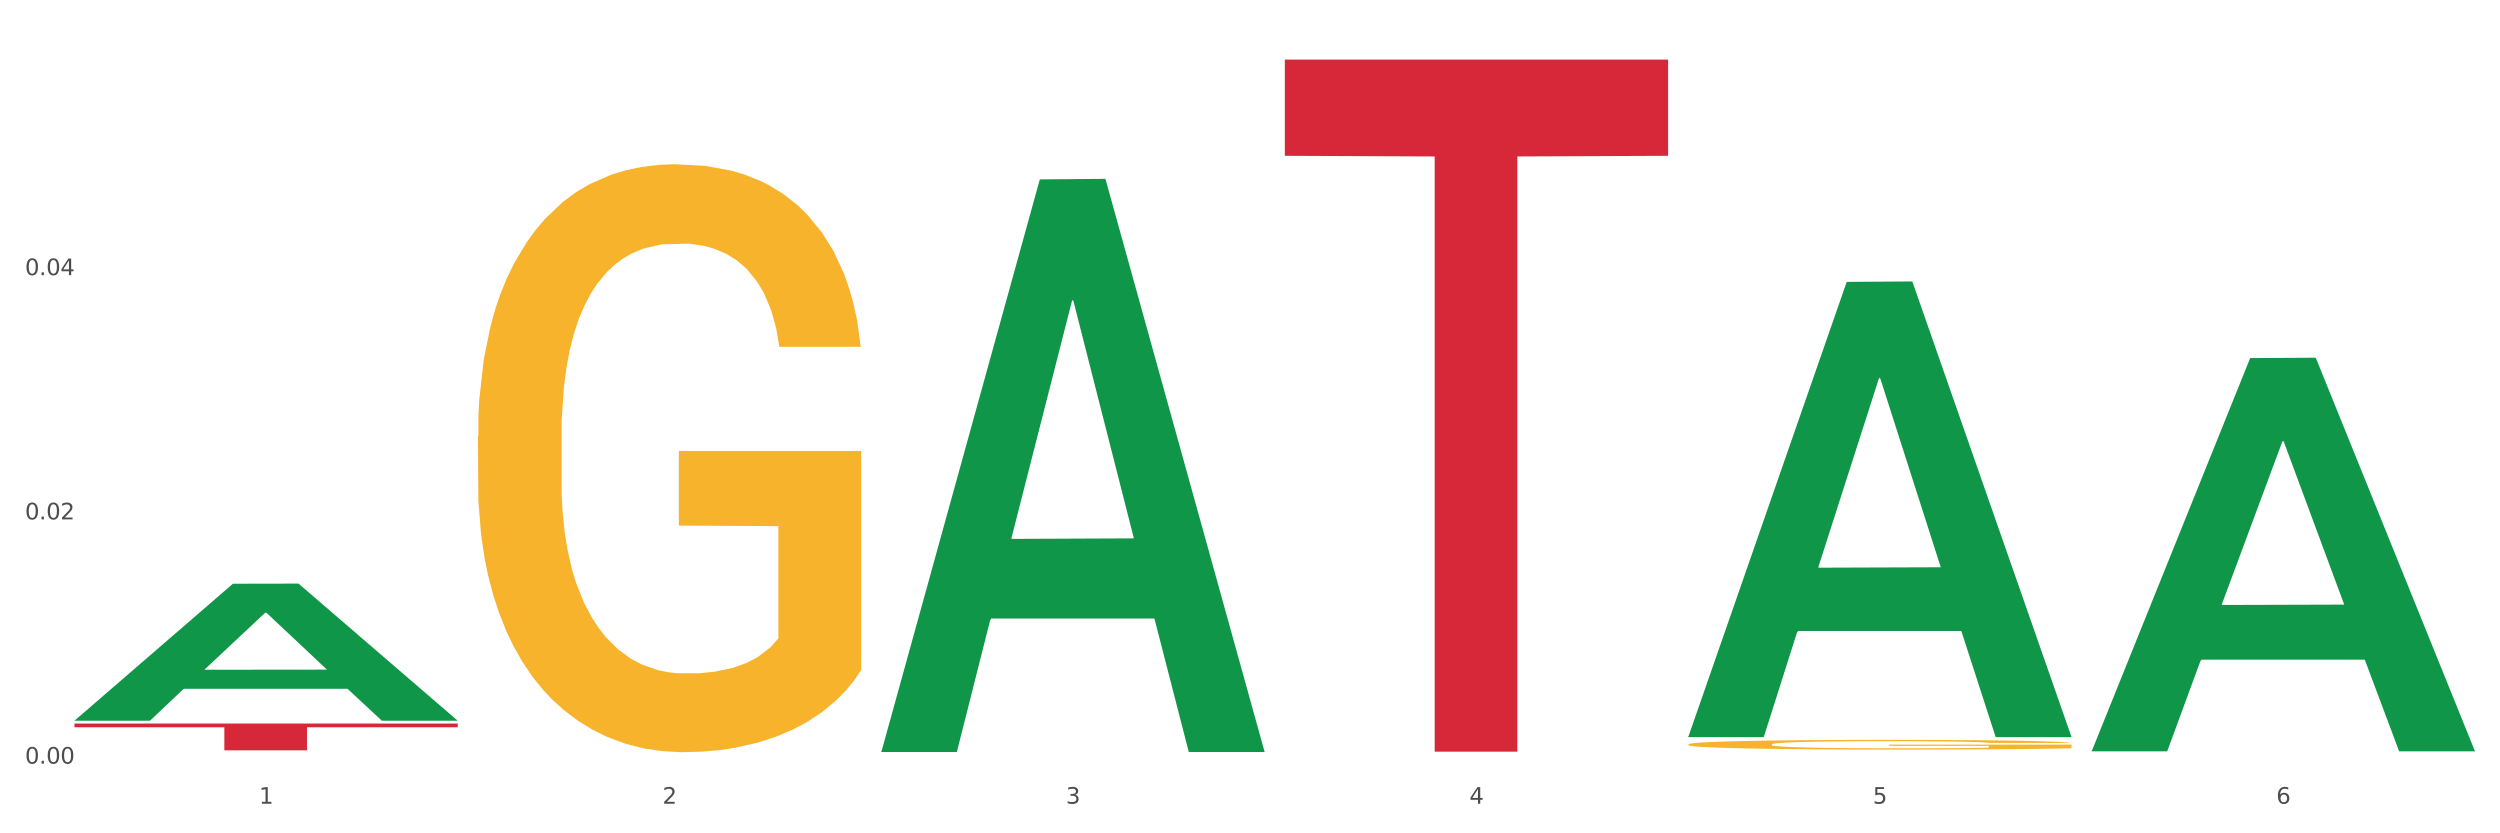
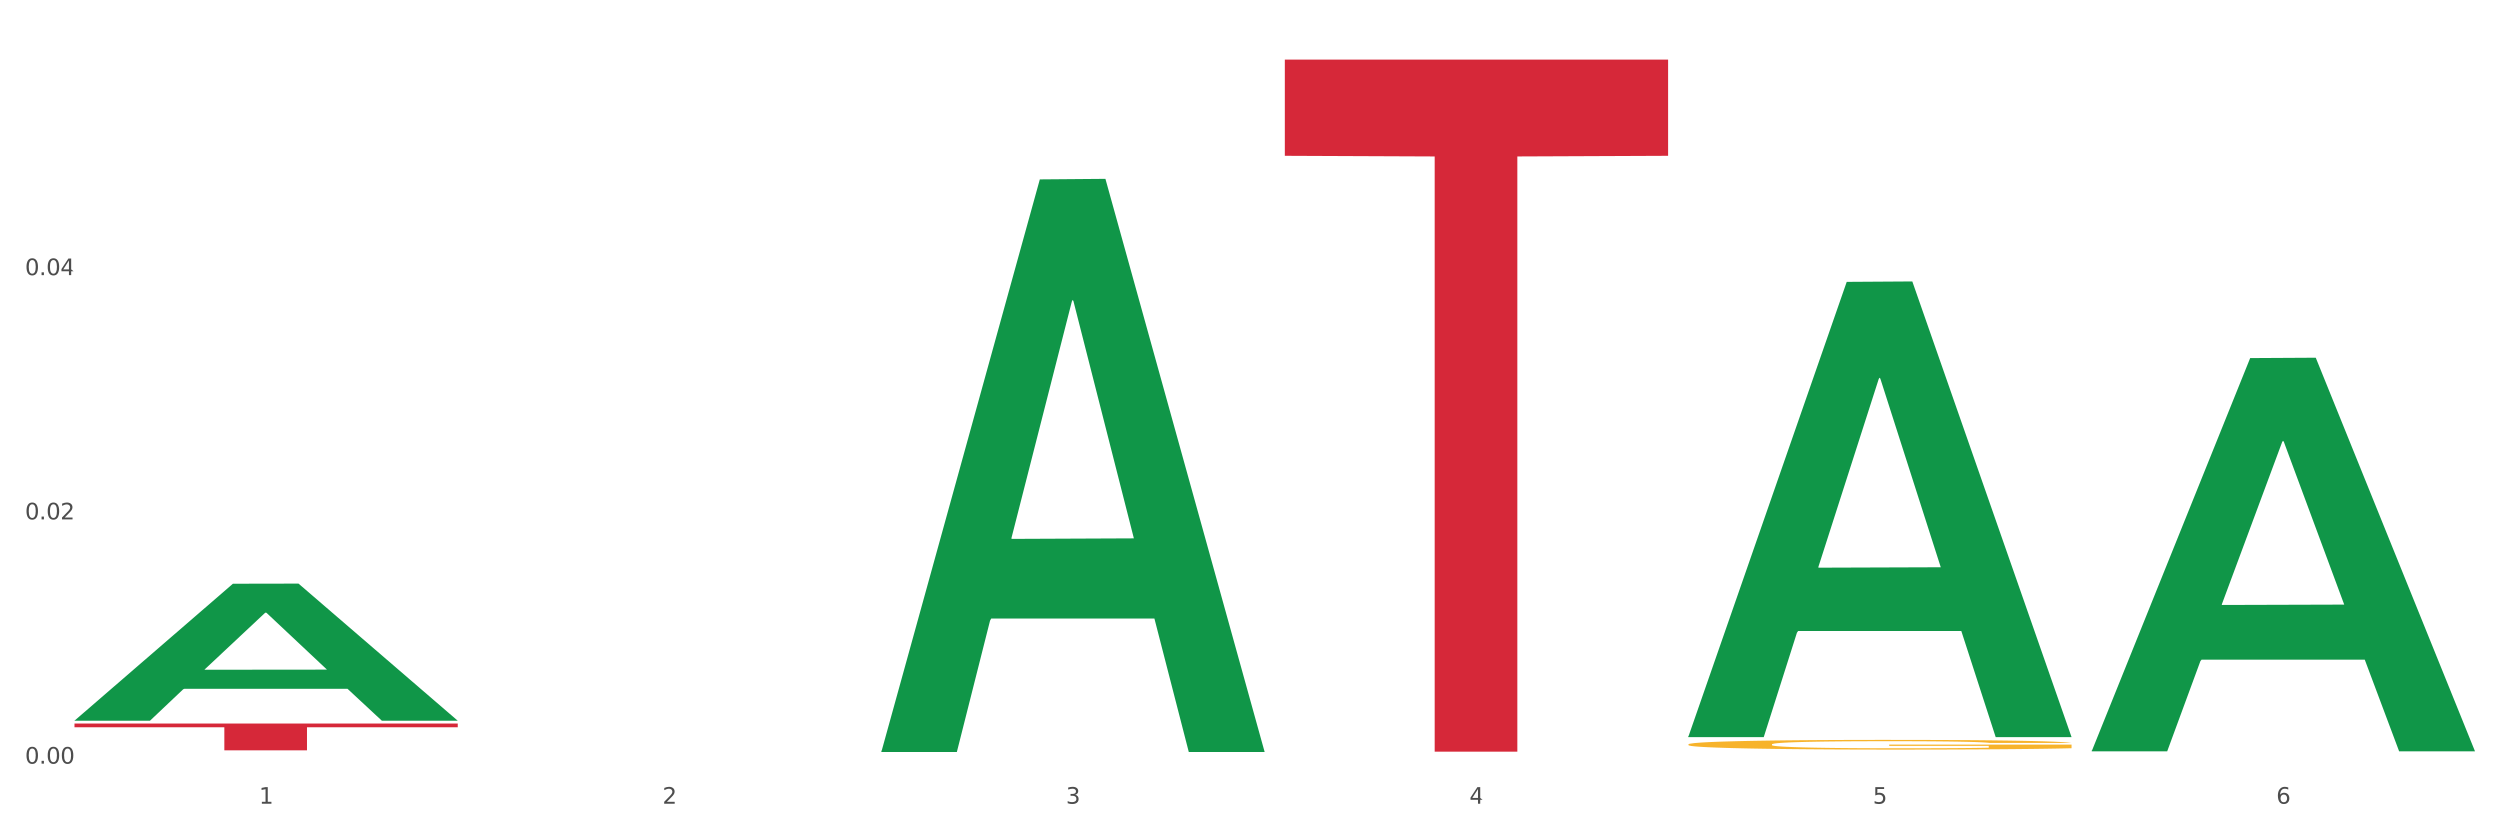
<svg xmlns="http://www.w3.org/2000/svg" xmlns:xlink="http://www.w3.org/1999/xlink" width="1080pt" height="360pt" viewBox="0 0 1080 360" version="1.1">
  <rect x="0" y="0" width="1080" height="360" fill="#333333" stroke="none" />
  <defs>
    <style type="text/css">*{stroke-linejoin: round; stroke-linecap: butt}</style>
  </defs>
  <g id="figure_1">
    <g id="patch_1">
      <path d="M 0 360  L 1080 360  L 1080 0  L 0 0  z " style="fill: #ffffff; stroke: #ffffff; stroke-linejoin: miter" />
    </g>
    <g id="axes_1">
      <g id="matplotlib.axis_1">
        <g id="xtick_1">
          <g id="text_1">
            <g style="fill: #4d4d4d" transform="translate(111.909 347.204) scale(0.096 -0.096)">
              <defs>
                <path id="DejaVuSans-31" d="M 794 531  L 1825 531  L 1825 4091  L 703 3866  L 703 4441  L 1819 4666  L 2450 4666  L 2450 531  L 3481 531  L 3481 0  L 794 0  L 794 531  z " transform="scale(0.016)" />
              </defs>
              <use xlink:href="#DejaVuSans-31" />
            </g>
          </g>
        </g>
        <g id="xtick_2">
          <g id="text_2">
            <g style="fill: #4d4d4d" transform="translate(286.199 347.204) scale(0.096 -0.096)">
              <defs>
                <path id="DejaVuSans-32" d="M 1228 531  L 3431 531  L 3431 0  L 469 0  L 469 531  Q 828 903 1448 1529  Q 2069 2156 2228 2338  Q 2531 2678 2651 2914  Q 2772 3150 2772 3378  Q 2772 3750 2511 3984  Q 2250 4219 1831 4219  Q 1534 4219 1204 4116  Q 875 4013 500 3803  L 500 4441  Q 881 4594 1212 4672  Q 1544 4750 1819 4750  Q 2544 4750 2975 4387  Q 3406 4025 3406 3419  Q 3406 3131 3298 2873  Q 3191 2616 2906 2266  Q 2828 2175 2409 1742  Q 1991 1309 1228 531  z " transform="scale(0.016)" />
              </defs>
              <use xlink:href="#DejaVuSans-32" />
            </g>
          </g>
        </g>
        <g id="xtick_3">
          <g id="text_3">
            <g style="fill: #4d4d4d" transform="translate(460.489 347.204) scale(0.096 -0.096)">
              <defs>
                <path id="DejaVuSans-33" d="M 2597 2516  Q 3050 2419 3304 2112  Q 3559 1806 3559 1356  Q 3559 666 3084 287  Q 2609 -91 1734 -91  Q 1441 -91 1130 -33  Q 819 25 488 141  L 488 750  Q 750 597 1062 519  Q 1375 441 1716 441  Q 2309 441 2620 675  Q 2931 909 2931 1356  Q 2931 1769 2642 2001  Q 2353 2234 1838 2234  L 1294 2234  L 1294 2753  L 1863 2753  Q 2328 2753 2575 2939  Q 2822 3125 2822 3475  Q 2822 3834 2567 4026  Q 2313 4219 1838 4219  Q 1578 4219 1281 4162  Q 984 4106 628 3988  L 628 4550  Q 988 4650 1302 4700  Q 1616 4750 1894 4750  Q 2613 4750 3031 4423  Q 3450 4097 3450 3541  Q 3450 3153 3228 2886  Q 3006 2619 2597 2516  z " transform="scale(0.016)" />
              </defs>
              <use xlink:href="#DejaVuSans-33" />
            </g>
          </g>
        </g>
        <g id="xtick_4">
          <g id="text_4">
            <g style="fill: #4d4d4d" transform="translate(634.778 347.204) scale(0.096 -0.096)">
              <defs>
-                 <path id="DejaVuSans-34" d="M 2419 4116  L 825 1625  L 2419 1625  L 2419 4116  z M 2253 4666  L 3047 4666  L 3047 1625  L 3713 1625  L 3713 1100  L 3047 1100  L 3047 0  L 2419 0  L 2419 1100  L 313 1100  L 313 1709  L 2253 4666  z " transform="scale(0.016)" />
+                 <path id="DejaVuSans-34" d="M 2419 4116  L 825 1625  L 2419 1625  L 2419 4116  z M 2253 4666  L 3047 4666  L 3047 1625  L 3713 1100  L 3047 1100  L 3047 0  L 2419 0  L 2419 1100  L 313 1100  L 313 1709  L 2253 4666  z " transform="scale(0.016)" />
              </defs>
              <use xlink:href="#DejaVuSans-34" />
            </g>
          </g>
        </g>
        <g id="xtick_5">
          <g id="text_5">
            <g style="fill: #4d4d4d" transform="translate(809.068 347.204) scale(0.096 -0.096)">
              <defs>
                <path id="DejaVuSans-35" d="M 691 4666  L 3169 4666  L 3169 4134  L 1269 4134  L 1269 2991  Q 1406 3038 1543 3061  Q 1681 3084 1819 3084  Q 2600 3084 3056 2656  Q 3513 2228 3513 1497  Q 3513 744 3044 326  Q 2575 -91 1722 -91  Q 1428 -91 1123 -41  Q 819 9 494 109  L 494 744  Q 775 591 1075 516  Q 1375 441 1709 441  Q 2250 441 2565 725  Q 2881 1009 2881 1497  Q 2881 1984 2565 2268  Q 2250 2553 1709 2553  Q 1456 2553 1204 2497  Q 953 2441 691 2322  L 691 4666  z " transform="scale(0.016)" />
              </defs>
              <use xlink:href="#DejaVuSans-35" />
            </g>
          </g>
        </g>
        <g id="xtick_6">
          <g id="text_6">
            <g style="fill: #4d4d4d" transform="translate(983.358 347.204) scale(0.096 -0.096)">
              <defs>
                <path id="DejaVuSans-36" d="M 2113 2584  Q 1688 2584 1439 2293  Q 1191 2003 1191 1497  Q 1191 994 1439 701  Q 1688 409 2113 409  Q 2538 409 2786 701  Q 3034 994 3034 1497  Q 3034 2003 2786 2293  Q 2538 2584 2113 2584  z M 3366 4563  L 3366 3988  Q 3128 4100 2886 4159  Q 2644 4219 2406 4219  Q 1781 4219 1451 3797  Q 1122 3375 1075 2522  Q 1259 2794 1537 2939  Q 1816 3084 2150 3084  Q 2853 3084 3261 2657  Q 3669 2231 3669 1497  Q 3669 778 3244 343  Q 2819 -91 2113 -91  Q 1303 -91 875 529  Q 447 1150 447 2328  Q 447 3434 972 4092  Q 1497 4750 2381 4750  Q 2619 4750 2861 4703  Q 3103 4656 3366 4563  z " transform="scale(0.016)" />
              </defs>
              <use xlink:href="#DejaVuSans-36" />
            </g>
          </g>
        </g>
        <g id="xtick_7" />
        <g id="xtick_8" />
        <g id="xtick_9" />
        <g id="xtick_10" />
        <g id="xtick_11" />
      </g>
      <g id="matplotlib.axis_2">
        <g id="ytick_1">
          <g id="text_7">
            <g style="fill: #4d4d4d" transform="translate(10.8 329.899) scale(0.096 -0.096)">
              <defs>
                <path id="DejaVuSans-30" d="M 2034 4250  Q 1547 4250 1301 3770  Q 1056 3291 1056 2328  Q 1056 1369 1301 889  Q 1547 409 2034 409  Q 2525 409 2770 889  Q 3016 1369 3016 2328  Q 3016 3291 2770 3770  Q 2525 4250 2034 4250  z M 2034 4750  Q 2819 4750 3233 4129  Q 3647 3509 3647 2328  Q 3647 1150 3233 529  Q 2819 -91 2034 -91  Q 1250 -91 836 529  Q 422 1150 422 2328  Q 422 3509 836 4129  Q 1250 4750 2034 4750  z " transform="scale(0.016)" />
                <path id="DejaVuSans-2e" d="M 684 794  L 1344 794  L 1344 0  L 684 0  L 684 794  z " transform="scale(0.016)" />
              </defs>
              <use xlink:href="#DejaVuSans-30" />
              <use xlink:href="#DejaVuSans-2e" transform="translate(63.623 0)" />
              <use xlink:href="#DejaVuSans-30" transform="translate(95.41 0)" />
              <use xlink:href="#DejaVuSans-30" transform="translate(159.033 0)" />
            </g>
          </g>
        </g>
        <g id="ytick_2">
          <g id="text_8">
            <g style="fill: #4d4d4d" transform="translate(10.8 224.382) scale(0.096 -0.096)">
              <use xlink:href="#DejaVuSans-30" />
              <use xlink:href="#DejaVuSans-2e" transform="translate(63.623 0)" />
              <use xlink:href="#DejaVuSans-30" transform="translate(95.41 0)" />
              <use xlink:href="#DejaVuSans-32" transform="translate(159.033 0)" />
            </g>
          </g>
        </g>
        <g id="ytick_3">
          <g id="text_9">
            <g style="fill: #4d4d4d" transform="translate(10.8 118.866) scale(0.096 -0.096)">
              <use xlink:href="#DejaVuSans-30" />
              <use xlink:href="#DejaVuSans-2e" transform="translate(63.623 0)" />
              <use xlink:href="#DejaVuSans-30" transform="translate(95.41 0)" />
              <use xlink:href="#DejaVuSans-34" transform="translate(159.033 0)" />
            </g>
          </g>
        </g>
        <g id="ytick_4" />
        <g id="ytick_5" />
        <g id="ytick_6" />
      </g>
      <g id="PolyCollection_1">
        <path d="M 32.175 311.249  L 32.346 311.194  L 100.624 252.172  L 128.96 252.117  L 197.75 311.36  L 164.977 311.36  L 150.126 297.565  L 79.629 297.565  L 79.116 297.787  L 64.778 311.36  L 32.175 311.36  L 32.175 311.249  L 88.505 289.332  L 141.25 289.276  L 115.133 264.744  L 114.792 264.633  L 114.451 264.8  L 88.334 289.276  L 88.505 289.332  L 32.175 311.249  z " clip-path="url(#pbca1832148)" style="fill: #109648" />
        <path d="M 32.175 312.562  L 197.75 312.562  L 197.75 314.173  L 132.619 314.184  L 132.619 324.153  L 96.914 324.153  L 96.914 314.184  L 32.175 314.173  L 32.175 312.573  L 32.175 312.562  z " clip-path="url(#pbca1832148)" style="fill: #d62839" />
        <path d="M 555.045 25.759  L 720.62 25.759  L 720.62 67.307  L 655.489 67.587  L 655.489 324.73  L 619.784 324.73  L 619.784 67.587  L 555.045 67.307  L 555.045 26.04  L 555.045 25.759  z " clip-path="url(#pbca1832148)" style="fill: #d62839" />
        <path d="M 729.335 321.568  L 729.53 321.564  L 729.53 321.426  L 729.921 321.308  L 731.876 321.021  L 734.808 320.785  L 736.959 320.658  L 739.109 320.555  L 741.65 320.452  L 744.778 320.345  L 750.447 320.188  L 753.966 320.108  L 758.266 320.024  L 766.086 319.902  L 771.755 319.833  L 777.619 319.776  L 787.198 319.707  L 793.454 319.676  L 800.1 319.653  L 808.115 319.638  L 814.175 319.634  L 827.468 319.646  L 838.806 319.68  L 844.28 319.707  L 851.317 319.753  L 855.031 319.783  L 861.091 319.844  L 867.347 319.925  L 871.647 319.993  L 878.098 320.123  L 882.986 320.253  L 887.482 320.414  L 889.827 320.525  L 891.587 320.628  L 893.151 320.746  L 894.715 320.934  L 859.527 320.934  L 858.159 320.8  L 856.009 320.674  L 852.881 320.551  L 850.144 320.475  L 845.452 320.379  L 841.152 320.318  L 836.656 320.272  L 831.182 320.234  L 826.881 320.215  L 820.821 320.2  L 808.897 320.204  L 800.882 320.234  L 795.408 320.272  L 791.89 320.307  L 788.762 320.345  L 785.243 320.399  L 781.138 320.479  L 778.206 320.551  L 775.274 320.643  L 772.928 320.735  L 770.777 320.842  L 769.018 320.956  L 767.65 321.075  L 766.477 321.22  L 765.499 321.461  L 765.499 321.984  L 765.89 322.103  L 766.868 322.26  L 768.041 322.378  L 769.995 322.519  L 771.755 322.615  L 775.078 322.752  L 778.792 322.867  L 781.725 322.94  L 784.657 323.001  L 789.739 323.085  L 795.408 323.154  L 800.296 323.196  L 806.942 323.234  L 811.438 323.249  L 815.348 323.257  L 824.927 323.257  L 831.769 323.245  L 839.392 323.219  L 845.257 323.184  L 850.144 323.142  L 855.618 323.073  L 859.136 323.009  L 859.136 322.21  L 816.13 322.206  L 816.13 321.675  L 894.91 321.675  L 894.91 323.234  L 891.587 323.314  L 887.873 323.387  L 883.963 323.452  L 878.098 323.532  L 871.061 323.608  L 864.805 323.662  L 858.159 323.708  L 850.34 323.75  L 840.174 323.788  L 833.919 323.803  L 826.1 323.815  L 816.912 323.819  L 808.897 323.811  L 801.077 323.792  L 792.867 323.757  L 784.852 323.708  L 778.792 323.658  L 772.732 323.597  L 766.281 323.517  L 761.199 323.44  L 757.289 323.372  L 752.988 323.284  L 748.297 323.169  L 744.778 323.066  L 741.65 322.959  L 738.327 322.821  L 735.981 322.703  L 733.635 322.554  L 732.267 322.443  L 730.703 322.271  L 729.53 322.03  L 729.335 321.568  z " clip-path="url(#pbca1832148)" style="fill: #f7b32b" />
-         <path d="M 206.465 188.32  L 206.66 188.088  L 206.66 179.738  L 207.051 172.547  L 209.006 155.149  L 211.938 140.767  L 214.089 133.112  L 216.239 126.849  L 218.78 120.586  L 221.908 114.091  L 227.577 104.58  L 231.096 99.709  L 235.397 94.605  L 243.216 87.182  L 248.885 83.007  L 254.75 79.527  L 264.328 75.352  L 270.584 73.496  L 277.23 72.104  L 285.245 71.177  L 291.305 70.945  L 304.598 71.641  L 315.936 73.728  L 321.41 75.352  L 328.447 78.136  L 332.161 79.991  L 338.222 83.703  L 344.477 88.574  L 348.778 92.75  L 355.229 100.637  L 360.116 108.523  L 364.612 118.266  L 366.958 124.993  L 368.717 131.256  L 370.281 138.447  L 371.845 149.814  L 336.658 149.814  L 335.289 141.695  L 333.139 134.04  L 330.011 126.617  L 327.274 121.978  L 322.583 116.178  L 318.282 112.467  L 313.786 109.683  L 308.312 107.364  L 304.012 106.204  L 297.952 105.276  L 286.027 105.508  L 278.012 107.364  L 272.539 109.683  L 269.02 111.771  L 265.892 114.091  L 262.373 117.338  L 258.268 122.21  L 255.336 126.617  L 252.404 132.184  L 250.058 137.751  L 247.908 144.246  L 246.148 151.206  L 244.78 158.397  L 243.607 167.211  L 242.63 181.825  L 242.63 213.605  L 243.021 220.796  L 243.998 230.307  L 245.171 237.498  L 247.126 246.08  L 248.885 251.88  L 252.208 260.23  L 255.923 267.189  L 258.855 271.597  L 261.787 275.308  L 266.87 280.412  L 272.539 284.587  L 277.426 287.139  L 284.072 289.458  L 288.568 290.386  L 292.478 290.85  L 302.057 290.85  L 308.899 290.154  L 316.523 288.531  L 322.387 286.443  L 327.274 283.891  L 332.748 279.716  L 336.267 275.772  L 336.267 227.291  L 293.26 227.059  L 293.26 194.815  L 372.04 194.815  L 372.04 289.458  L 368.717 294.33  L 365.003 298.737  L 361.093 302.681  L 355.229 307.552  L 348.191 312.191  L 341.936 315.439  L 335.289 318.222  L 327.47 320.774  L 317.305 323.094  L 311.049 324.022  L 303.23 324.718  L 294.042 324.95  L 286.027 324.486  L 278.208 323.326  L 269.997 321.238  L 261.983 318.222  L 255.923 315.207  L 249.862 311.495  L 243.411 306.624  L 238.329 301.985  L 234.419 297.809  L 230.119 292.474  L 225.427 285.515  L 221.908 279.252  L 218.78 272.757  L 215.457 264.406  L 213.111 257.215  L 210.766 248.168  L 209.397 241.441  L 207.833 231.002  L 206.66 216.389  L 206.465 188.32  z " clip-path="url(#pbca1832148)" style="fill: #f7b32b" />
        <path d="M 380.755 324.404  L 380.926 324.171  L 449.204 77.496  L 477.54 77.263  L 546.33 324.869  L 513.557 324.869  L 498.706 267.21  L 428.208 267.21  L 427.696 268.14  L 413.358 324.869  L 380.755 324.869  L 380.755 324.404  L 437.085 232.801  L 489.83 232.569  L 463.713 130.039  L 463.372 129.574  L 463.03 130.272  L 436.914 232.569  L 437.085 232.801  L 380.755 324.404  z " clip-path="url(#pbca1832148)" style="fill: #109648" />
        <path d="M 729.335 318.063  L 729.505 317.878  L 797.784 121.768  L 826.119 121.583  L 894.91 318.432  L 862.136 318.432  L 847.286 272.593  L 776.788 272.593  L 776.276 273.333  L 761.938 318.432  L 729.335 318.432  L 729.335 318.063  L 785.664 245.238  L 838.41 245.053  L 812.293 163.541  L 811.952 163.171  L 811.61 163.726  L 785.494 245.053  L 785.664 245.238  L 729.335 318.063  z " clip-path="url(#pbca1832148)" style="fill: #109648" />
        <path d="M 903.625 324.252  L 903.795 324.092  L 972.074 154.693  L 1000.409 154.533  L 1069.2 324.571  L 1036.426 324.571  L 1021.576 284.975  L 951.078 284.975  L 950.566 285.614  L 936.228 324.571  L 903.625 324.571  L 903.625 324.252  L 959.954 261.346  L 1012.7 261.186  L 986.583 190.776  L 986.242 190.456  L 985.9 190.935  L 959.784 261.186  L 959.954 261.346  L 903.625 324.252  z " clip-path="url(#pbca1832148)" style="fill: #109648" />
      </g>
    </g>
  </g>
  <defs>
    <clipPath id="pbca1832148">
      <rect x="32.175" y="10.8" width="1037.025" height="329.109" />
    </clipPath>
  </defs>
</svg>